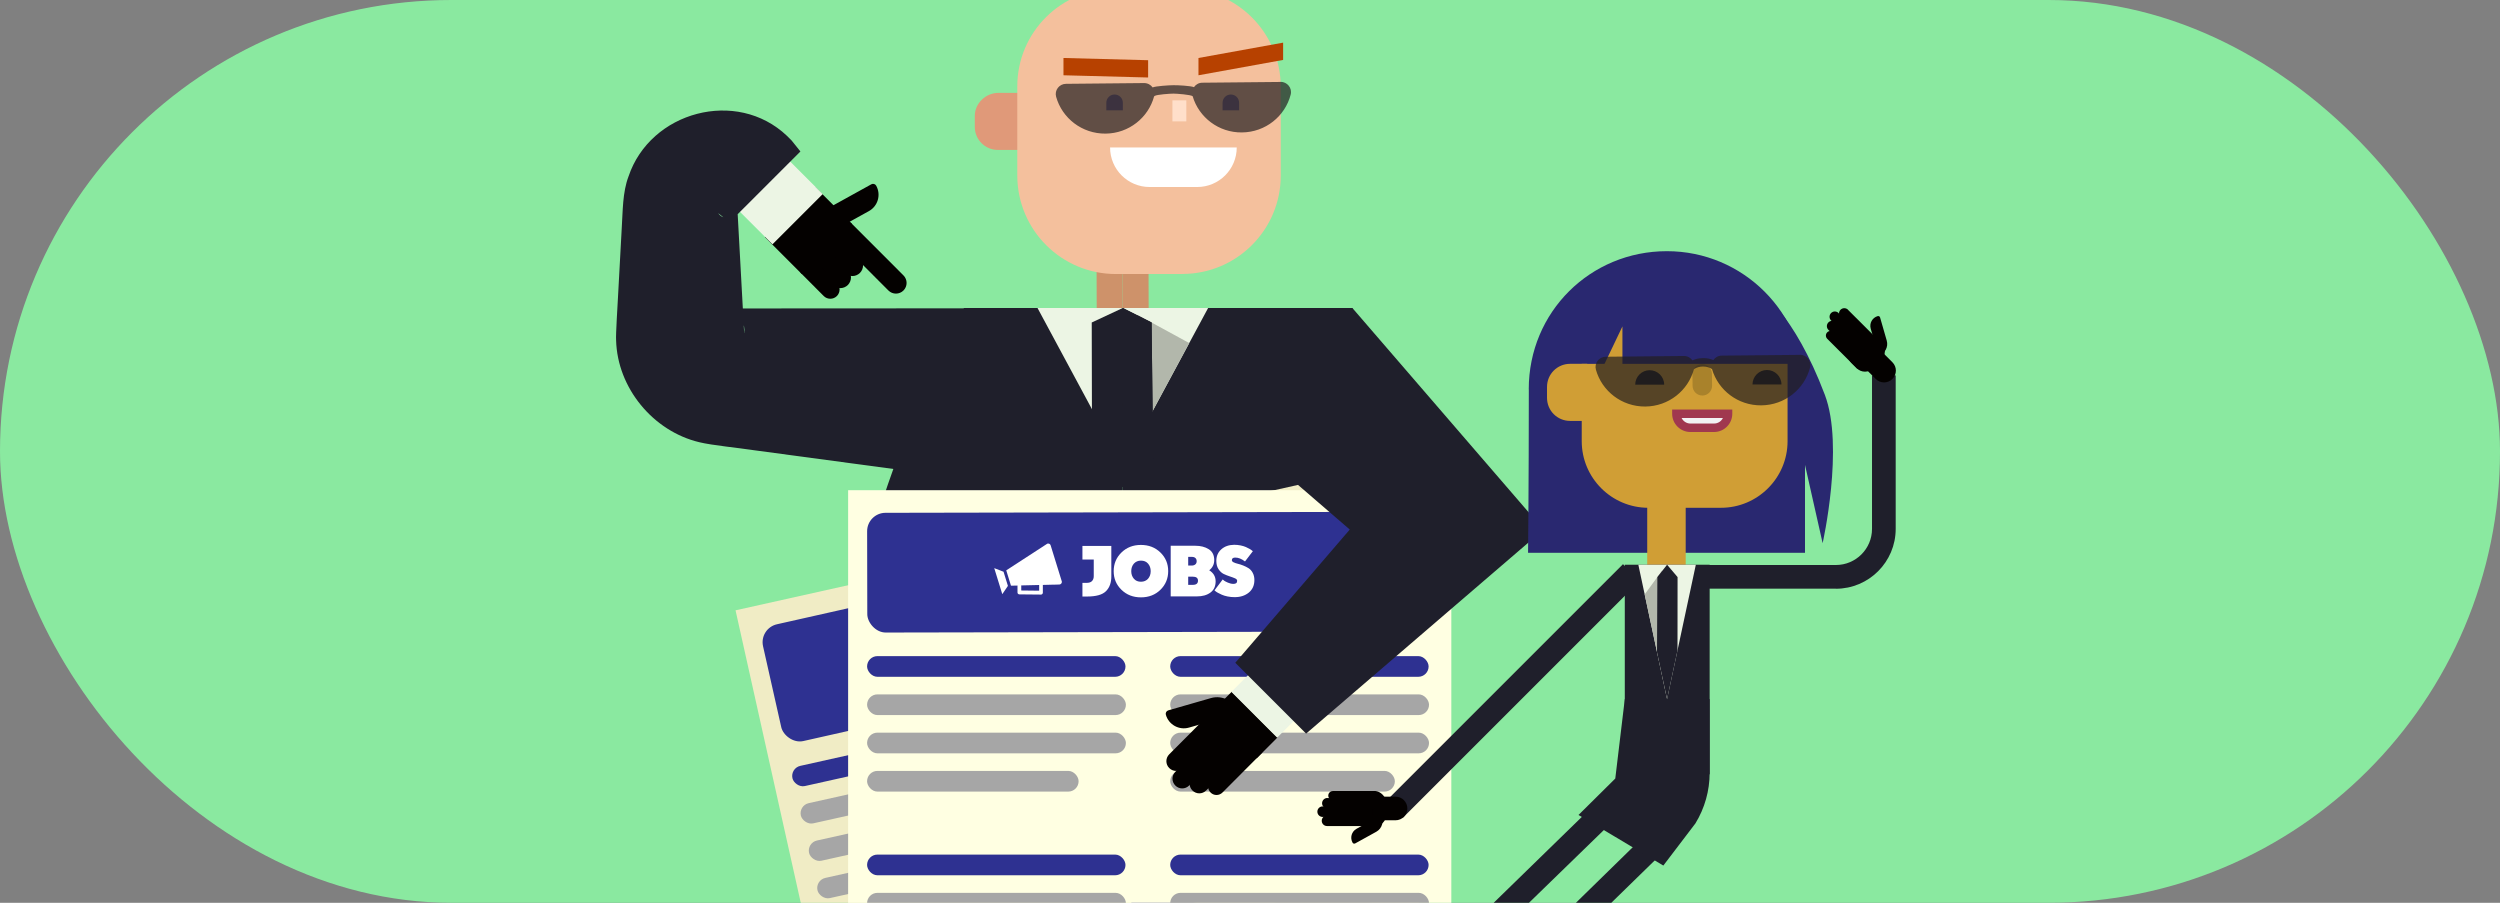
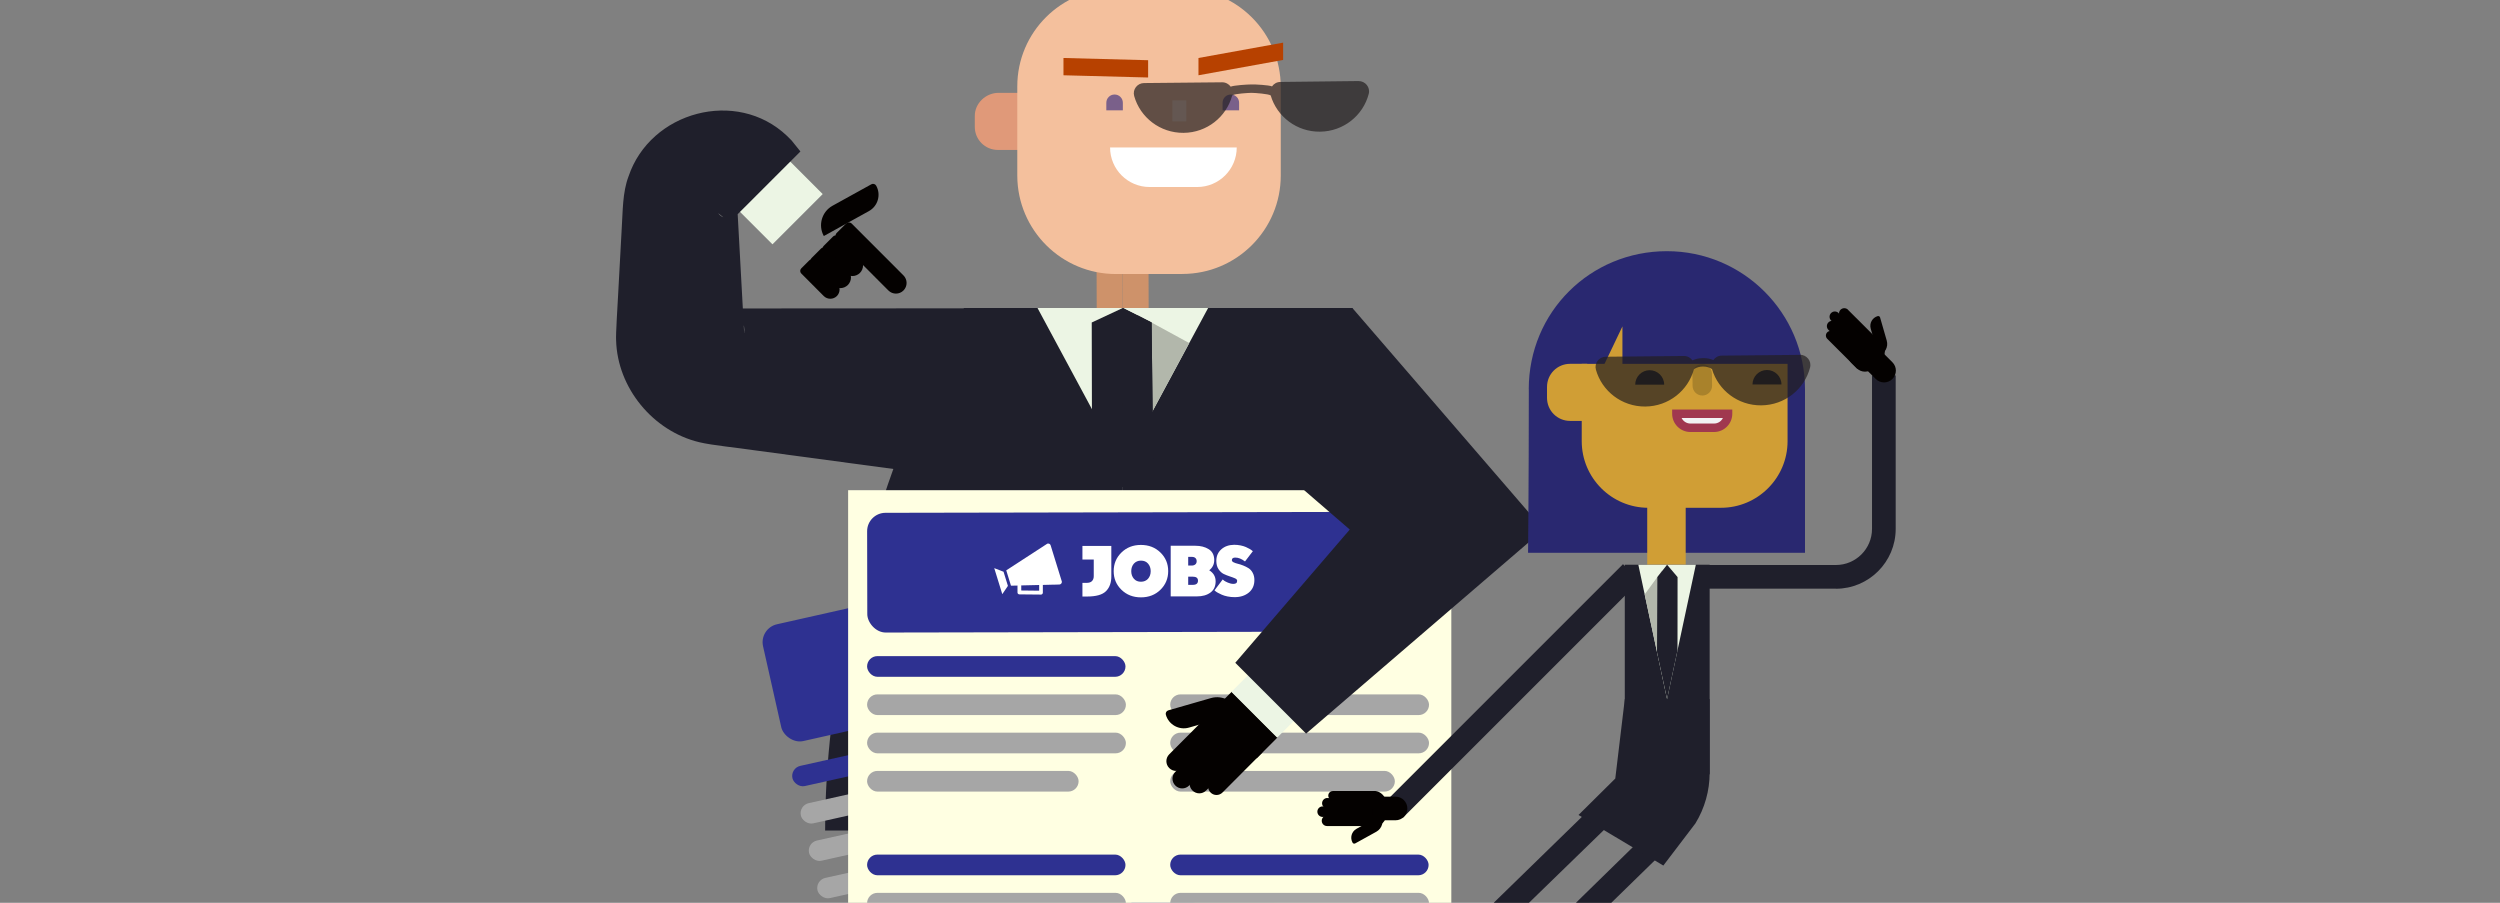
<svg xmlns="http://www.w3.org/2000/svg" viewBox="0 0 360 130">
  <rect x="0" y="0" width="360" height="130" fill="#808080" stroke="none" />
  <defs>
    <clipPath id="clippath">
      <rect x="50" width="260" height="130" style="fill:none;" />
    </clipPath>
  </defs>
  <g id="Calque_1">
-     <rect x="0" y="0" width="360" height="130" rx="65" ry="65" style="fill:#8ae9a0;" />
-   </g>
+     </g>
  <g id="Calque_2">
    <g style="clip-path:url(#clippath);">
      <g>
        <g>
          <g>
            <g>
              <polygon points="157.93 45.81 161.68 51.91 161.65 39.16 157.91 39.17 157.93 45.81" style="fill:#ce926a;" />
              <polygon points="161.68 51.91 165.41 45.8 165.39 39.15 161.65 39.16 161.68 51.91" style="fill:#ce926a;" />
            </g>
            <path d="M194.74,44.35s9.77,35.39,9.77,75.25h-42.85V44.35h33.08Z" style="fill:#1f1f2b;" />
            <path d="M138.82,44.35s-20,35.39-20,75.25h42.85V44.35h-22.84Z" style="fill:#1f1f2b;" />
            <polygon points="161.68 67.17 161.68 67.17 149.4 44.35 173.97 44.35 161.68 67.17" style="fill:#ecf5e4;" />
            <polygon points="161.68 67.17 161.68 67.17 163.8 45.34 171.25 49.4 161.68 67.17" style="fill:#b2b7ab;" />
            <polygon points="166.1 70.12 157.26 70.12 157.21 46.44 161.68 44.35 161.68 44.35 165.83 46.44 166.1 70.12" style="fill:#1f1f2b;" />
            <polygon points="161.68 44.35 165.83 46.44 166.1 70.12 161.65 70.12 161.68 44.35" style="fill:#1f1f2b;" />
          </g>
          <g>
            <rect x="168.14" y="-6.61" width="13.78" height="6.97" rx="3.49" ry="3.49" transform="translate(296.58 -129.09) rotate(135)" style="fill:#b74100;" />
            <rect x="161.25" y="-4.85" width="13.78" height="6.97" rx="3.49" ry="3.49" transform="translate(286.06 -121.22) rotate(135)" style="fill:#b74100;" />
            <path d="M143.69,21.59c-1.83,0-3.32-1.48-3.32-3.32v-1.58c0-1.83,1.59-3.32,3.42-3.32h3.95v8.22h-4.05Z" style="fill:#e09979;" />
            <path d="M170.25,39.45c7.84,0,14.19-6.36,14.18-14.2V12.54c0-7.84-6.36-14.19-14.2-14.18h-9.56c-7.82-.05-14.19,6.27-14.18,14.09v12.9c.05,7.81,6.39,14.11,14.2,14.11h9.56Z" style="fill:#f4c09d;" />
            <g>
              <rect x="168.83" y="14.45" width="2" height="3.03" style="fill:#ffdfca;" />
              <g style="opacity:.5;">
                <path d="M159.31,15.89v-1.09c0-.66,.53-1.19,1.19-1.19h0c.66,0,1.19,.53,1.19,1.19v1.09h-2.38Z" style="fill:#007;" />
                <path d="M176.05,15.89v-1.09c0-.66,.53-1.19,1.19-1.19h0c.66,0,1.19,.53,1.19,1.19v1.09h-2.38Z" style="fill:#007;" />
              </g>
              <g>
                <polygon points="172.58 10.84 184.77 8.63 184.77 6.14 172.58 8.35 172.58 10.84" style="fill:#b74100;" />
                <polygon points="153.14 10.84 165.33 11.16 165.33 8.67 153.14 8.35 153.14 10.84" style="fill:#b74100;" />
              </g>
            </g>
            <path d="M165.55,21.23h6.84c3.15,0,5.7,2.55,5.7,5.7h-18.24c0-3.15,2.55-5.7,5.7-5.7Z" transform="translate(337.94 48.16) rotate(-180)" style="fill:#fff;" />
-             <path d="M184.38,11.8l-11.24,.11c-.51,0-.95,.26-1.21,.64-.43-.19-2.42-.3-2.98-.28-.54,0-2.53,.12-2.97,.32-.27-.38-.72-.63-1.23-.63l-11.24,.11c-.98,0-1.69,.93-1.43,1.86,.86,3.09,3.73,5.34,7.12,5.31,3.36-.03,6.16-2.3,6.99-5.36,.03-.02,.05-.05,.09-.07,.31-.2,2.23-.33,2.69-.33,.54,0,2.49,.16,2.77,.37,.89,3.04,3.74,5.26,7.1,5.22,3.39-.03,6.22-2.34,7.02-5.45,.24-.94-.49-1.84-1.47-1.84Z" style="fill:#231f20; opacity:.7;" />
+             <path d="M184.38,11.8c-.51,0-.95,.26-1.21,.64-.43-.19-2.42-.3-2.98-.28-.54,0-2.53,.12-2.97,.32-.27-.38-.72-.63-1.23-.63l-11.24,.11c-.98,0-1.69,.93-1.43,1.86,.86,3.09,3.73,5.34,7.12,5.31,3.36-.03,6.16-2.3,6.99-5.36,.03-.02,.05-.05,.09-.07,.31-.2,2.23-.33,2.69-.33,.54,0,2.49,.16,2.77,.37,.89,3.04,3.74,5.26,7.1,5.22,3.39-.03,6.22-2.34,7.02-5.45,.24-.94-.49-1.84-1.47-1.84Z" style="fill:#231f20; opacity:.7;" />
          </g>
          <g>
-             <rect x="111.29" y="29.43" width="10.23" height="7.48" transform="translate(10.58 91.92) rotate(-44.94)" style="fill:#040100;" />
            <path d="M120.49,34.38l7.44,7.45c.6,.6,1.57,.6,2.17,0h0c.6-.6,.6-1.57,0-2.17l-7.44-7.45c-.23-.23-.61-.23-.84,0l-1.33,1.33c-.23,.23-.23,.61,0,.84Z" style="fill:#040100;" />
            <path d="M118.62,36.24l3.04,3.06c.6,.6,1.57,.6,2.17,0h0c.6-.6,.6-1.57,0-2.17l-3.04-3.06c-.23-.23-.61-.23-.84,0l-1.33,1.33c-.23,.23-.23,.61,0,.84Z" style="fill:#040100;" />
            <path d="M116.88,37.98l3.04,3.06c.6,.6,1.57,.6,2.17,0h0c.6-.6,.6-1.57,0-2.17l-3.04-3.06c-.23-.23-.61-.23-.84,0l-1.33,1.33c-.23,.23-.23,.61,0,.84Z" style="fill:#040100;" />
            <path d="M115.38,39.38l3.24,3.25c.52,.52,1.37,.52,1.89,0h0c.52-.52,.52-1.37,0-1.89l-3.24-3.25c-.2-.2-.53-.2-.73,0l-1.16,1.16c-.2,.2-.2,.53,0,.73Z" style="fill:#040100;" />
            <path d="M121.19,25.08h0c1.48,0,2.69,1.2,2.69,2.69v7.42h0c-1.77,0-3.21-1.44-3.21-3.21v-6.38c0-.29,.23-.52,.52-.52Z" transform="translate(89.48 -91.45) rotate(61.06)" style="fill:#040100;" />
          </g>
          <rect x="105.82" y="22.11" width="10.23" height="11.08" transform="translate(12.94 86.54) rotate(-45)" style="fill:#ecf5e4;" />
          <path d="M138,68.79c-6.61-.89-23.22-3.13-29.6-3.98-1.9-.3-5.87-.68-7.7-1.13-6.66-1.59-11.79-7.81-11.98-14.66-.07-.78,.23-5.33,.27-6.22l.54-9.94c.16-2.43,.1-5.14,.98-7.46,3.15-9.36,15.58-12.71,22.81-5.84,.14,.15,.55,.53,.67,.67,.29,.37,.97,1.2,1.27,1.58l-10.2,10.2-.97-.78c-.07-.04-.54-.45-.61-.49-.04-.03-.01,0-.02,0,0,.01,0,.02,.01,.03,.86,1.12,2.41,.53,2.71-.83,0,.07,.02,.36,.02,.44,.08,1.57,.58,10.65,.68,12.43l.27,4.97v.16c.01,.07,.02-.02,.02-.02,.16-1.21-.48-2.42-1.54-3.06-.28-.18-.63-.31-.95-.4-.08-.03-.33-.05,.02-.04,9.03,0,25.72-.02,34.9-.02l-1.63,24.41h0Z" style="fill:#1f1f2b;" />
        </g>
        <g>
-           <rect x="117.99" y="76.99" width="86.86" height="120.48" transform="translate(-26 38.42) rotate(-12.57)" style="fill:#f0ecc5;" />
          <rect x="110.2" y="81.34" width="81.25" height="17.24" rx="2.65" ry="2.65" transform="translate(-16.07 35.31) rotate(-12.68)" style="fill:#2e3191;" />
          <g>
            <g>
              <path d="M140.89,90.05l-.43-1.92,4.07-.92,.96,4.26c.2,.9,.11,1.66-.29,2.27-.4,.61-1.23,1.06-2.5,1.35l-.63,.14-.43-1.92,.63-.14c.32-.07,.55-.21,.67-.41,.12-.2,.15-.45,.09-.74l-.53-2.34-1.6,.36Z" style="fill:#fff;" />
              <path d="M151.63,86.6c.89,.55,1.45,1.34,1.68,2.37,.23,1.03,.06,1.99-.5,2.86-.57,.87-1.4,1.44-2.5,1.68s-2.09,.1-2.98-.45c-.89-.55-1.45-1.34-1.68-2.37-.23-1.03-.06-1.99,.5-2.86,.57-.87,1.4-1.43,2.5-1.68s2.09-.1,2.98,.45Zm-3.38,2.39c-.18,.34-.23,.72-.13,1.15,.1,.43,.3,.76,.61,.98,.31,.22,.67,.29,1.09,.2s.71-.31,.9-.64c.18-.34,.23-.72,.13-1.15s-.3-.76-.61-.98c-.31-.23-.67-.29-1.09-.2-.41,.09-.71,.31-.9,.64Z" style="fill:#fff;" />
              <path d="M154.45,92.45l-1.6-7.12,3.5-.79c.72-.16,1.37-.14,1.96,.07,.59,.21,.96,.67,1.12,1.37,.13,.58,0,1.11-.39,1.59,.68,.24,1.09,.69,1.24,1.35,.16,.69,.03,1.27-.38,1.74s-1.01,.79-1.78,.96l-3.67,.83Zm1.73-6.22l-.51,.11,.27,1.21,.51-.11c.21-.05,.36-.14,.46-.27,.1-.14,.13-.3,.09-.49-.04-.19-.14-.32-.28-.41-.14-.08-.32-.1-.54-.05Zm.76,2.75l-.64,.14,.26,1.15,.64-.14c.49-.11,.69-.36,.6-.75-.09-.38-.37-.52-.86-.41Z" style="fill:#fff;" />
              <path d="M160.41,90.24l.82-1.8c.06,.04,.14,.08,.24,.13,.1,.05,.3,.1,.59,.15,.29,.06,.56,.06,.82,0,.35-.08,.49-.26,.42-.55-.03-.14-.16-.23-.38-.28-.22-.05-.49-.08-.79-.11-.31-.03-.62-.08-.93-.15-.32-.08-.61-.25-.88-.52-.27-.27-.46-.63-.57-1.1-.15-.66-.03-1.25,.34-1.78s.93-.87,1.67-1.03c.31-.07,.61-.11,.92-.11,.31,0,.57,.02,.79,.06,.22,.04,.41,.09,.59,.15,.17,.06,.3,.11,.39,.16l.13,.06-.78,1.69c-.55-.26-1.04-.34-1.49-.24-.32,.07-.46,.23-.4,.48,.03,.12,.13,.2,.3,.25,.18,.05,.39,.07,.63,.07s.51,.03,.81,.08c.3,.05,.58,.12,.84,.21,.26,.09,.51,.27,.73,.52,.22,.25,.38,.58,.46,.96,.17,.74,.04,1.39-.39,1.93-.43,.54-1.04,.9-1.83,1.08-.36,.08-.7,.12-1.04,.13-.34,0-.62-.01-.85-.06-.23-.05-.44-.1-.62-.15s-.32-.11-.41-.16l-.13-.07Z" style="fill:#fff;" />
            </g>
            <g>
              <polygon points="128.9 94.25 130.85 97.66 131.38 96.33 130.32 94.47 128.9 94.25" style="fill:#fff;" />
              <path d="M138.8,93.97l-2.69-4.7c-.06-.1-.16-.17-.27-.18-.11-.02-.23,.02-.31,.1l-4.88,4.98,1.15,2.01,.91-.23,.21,.97c.03,.15,.18,.24,.32,.21l3.05-.65s.05-.02,.08-.03c.04-.02,.07-.05,.09-.09,.04-.06,.05-.13,.04-.21l-.23-1.09,1.45-.36,.2-.05,.65-.16s.06-.02,.09-.04c.07-.04,.12-.1,.15-.17,.04-.1,.04-.22-.02-.32Zm-2.88,2.04l-2.52,.53-.15-.72,2.5-.62,.17,.81Z" style="fill:#fff;" />
            </g>
          </g>
          <g>
            <rect x="113.67" y="106.52" width="37.21" height="2.98" rx="1.49" ry="1.49" transform="translate(-20.34 31.38) rotate(-12.57)" style="fill:#2e3191;" />
            <rect x="114.87" y="111.89" width="37.27" height="2.98" rx="1.49" ry="1.49" transform="translate(-21.47 31.77) rotate(-12.57)" style="fill:#a6a6a6;" />
            <rect x="116.06" y="117.27" width="37.27" height="2.98" rx="1.49" ry="1.49" transform="translate(-22.62 32.16) rotate(-12.57)" style="fill:#a6a6a6;" />
            <rect x="117.35" y="123.39" width="30.46" height="2.98" rx="1.49" ry="1.49" transform="translate(-24 31.85) rotate(-12.57)" style="fill:#a6a6a6;" />
          </g>
          <g>
            <rect x="156.27" y="97.02" width="37.21" height="2.98" rx="1.49" ry="1.49" transform="translate(-17.25 40.42) rotate(-12.57)" style="fill:#2e3191;" />
            <rect x="157.47" y="102.39" width="37.27" height="2.98" rx="1.49" ry="1.49" transform="translate(-18.39 40.82) rotate(-12.57)" style="fill:#a6a6a6;" />
            <rect x="158.67" y="107.77" width="37.27" height="2.98" rx="1.49" ry="1.49" transform="translate(-19.53 41.21) rotate(-12.57)" style="fill:#a6a6a6;" />
            <rect x="159.92" y="113.68" width="32.35" height="2.98" rx="1.49" ry="1.49" transform="translate(-20.84 41.09) rotate(-12.57)" style="fill:#a6a6a6;" />
          </g>
          <g>
            <rect x="162.49" y="124.91" width="37.21" height="2.98" rx="1.49" ry="1.49" transform="translate(-23.17 42.44) rotate(-12.57)" style="fill:#2e3191;" />
            <rect x="163.69" y="130.29" width="37.27" height="2.98" rx="1.49" ry="1.49" transform="translate(-24.31 42.84) rotate(-12.57)" style="fill:#a6a6a6;" />
          </g>
        </g>
        <g>
          <rect x="122.13" y="70.59" width="86.86" height="120.48" style="fill:#ffffe2;" />
          <rect x="124.88" y="73.77" width="81.25" height="17.24" rx="2.65" ry="2.65" transform="translate(-.16 .32) rotate(-.11)" style="fill:#2e3191;" />
          <g>
            <g>
              <path d="M155.87,80.58v-1.97h4.16v4.36c.01,.92-.25,1.64-.77,2.16s-1.43,.77-2.74,.77h-.65v-1.97h.64c.33,0,.58-.09,.74-.26,.16-.17,.25-.4,.25-.7v-2.4h-1.64Z" style="fill:#fff;" />
              <path d="M167.1,79.56c.75,.73,1.12,1.62,1.12,2.68,0,1.06-.37,1.95-1.11,2.68-.74,.73-1.68,1.1-2.81,1.1-1.13,0-2.06-.36-2.81-1.09s-1.12-1.62-1.12-2.68c0-1.06,.37-1.95,1.11-2.68s1.68-1.1,2.81-1.1c1.13,0,2.06,.36,2.81,1.09Zm-3.82,1.6c-.25,.29-.38,.65-.38,1.09,0,.44,.13,.8,.38,1.09,.25,.29,.59,.43,1.02,.43s.76-.15,1.02-.43c.25-.29,.38-.65,.38-1.09,0-.44-.13-.8-.38-1.09-.25-.29-.59-.43-1.02-.43s-.76,.15-1.02,.43Z" style="fill:#fff;" />
              <path d="M168.58,85.88v-7.29h3.57c.74,0,1.37,.16,1.9,.49,.53,.33,.8,.86,.8,1.58,0,.59-.24,1.08-.72,1.46,.61,.38,.92,.91,.92,1.59,0,.71-.25,1.25-.75,1.62s-1.15,.55-1.95,.55h-3.76Zm3.04-5.69h-.52v1.25h.52c.21,0,.38-.06,.51-.17,.13-.11,.19-.26,.19-.46,0-.19-.06-.35-.19-.46-.12-.11-.29-.16-.51-.16Zm.14,2.85h-.66v1.18h.66c.5,0,.75-.2,.75-.6,0-.39-.25-.58-.75-.58Z" style="fill:#fff;" />
              <path d="M174.88,85.02l1.19-1.58c.05,.05,.12,.11,.21,.18,.09,.07,.27,.16,.54,.28,.27,.12,.54,.18,.8,.18,.36,0,.53-.15,.53-.45,0-.14-.1-.26-.31-.35s-.46-.19-.75-.28c-.29-.09-.58-.21-.88-.35-.29-.14-.54-.38-.75-.7-.21-.32-.31-.72-.31-1.19,0-.68,.24-1.23,.72-1.66,.48-.43,1.1-.64,1.85-.65,.31,0,.62,.03,.92,.09,.3,.06,.55,.14,.76,.23,.2,.09,.38,.18,.54,.27,.16,.09,.27,.17,.35,.24l.12,.09-1.13,1.48c-.48-.37-.94-.56-1.4-.56-.33,0-.5,.13-.49,.38,0,.12,.08,.22,.24,.3,.16,.08,.36,.15,.6,.21,.24,.05,.5,.14,.78,.25,.28,.11,.54,.24,.78,.39,.24,.15,.44,.37,.6,.67,.16,.3,.24,.64,.24,1.04,0,.76-.27,1.36-.8,1.8-.54,.44-1.21,.66-2.03,.66-.36,0-.71-.03-1.04-.1-.33-.07-.6-.15-.82-.25-.22-.1-.41-.19-.57-.28-.16-.09-.29-.17-.36-.24l-.11-.1Z" style="fill:#fff;" />
            </g>
            <g>
              <polygon points="143.17 81.81 144.33 85.56 145.14 84.37 144.51 82.33 143.17 81.81" style="fill:#fff;" />
              <path d="M152.89,83.69l-1.6-5.17c-.03-.11-.12-.2-.22-.23-.11-.04-.23-.03-.32,.04l-5.85,3.8,.68,2.21,.94-.02v.99c-.01,.15,.11,.27,.26,.28l3.12,.03s.06,0,.08-.01c.04-.01,.08-.04,.11-.07,.05-.05,.08-.12,.08-.19v-1.12l1.5-.04h.21l.67-.02s.07,0,.1-.02c.07-.02,.14-.07,.19-.14,.07-.09,.09-.21,.05-.32Zm-3.26,1.37l-2.57-.03v-.73l2.58-.06v.82Z" style="fill:#fff;" />
            </g>
          </g>
          <g>
            <rect x="124.86" y="94.48" width="37.21" height="2.98" rx="1.49" ry="1.49" style="fill:#2e3191;" />
            <rect x="124.86" y="99.99" width="37.27" height="2.98" rx="1.49" ry="1.49" style="fill:#a6a6a6;" />
            <rect x="124.86" y="105.5" width="37.27" height="2.98" rx="1.49" ry="1.49" style="fill:#a6a6a6;" />
            <rect x="124.86" y="111.01" width="30.46" height="2.98" rx="1.49" ry="1.49" style="fill:#a6a6a6;" />
          </g>
          <g>
-             <rect x="168.51" y="94.48" width="37.21" height="2.98" rx="1.49" ry="1.49" style="fill:#2e3191;" />
            <rect x="168.51" y="99.99" width="37.27" height="2.98" rx="1.49" ry="1.49" style="fill:#a6a6a6;" />
            <rect x="168.51" y="105.5" width="37.27" height="2.98" rx="1.49" ry="1.49" style="fill:#a6a6a6;" />
            <rect x="168.51" y="111.01" width="32.35" height="2.98" rx="1.49" ry="1.49" style="fill:#a6a6a6;" />
          </g>
          <g>
            <rect x="124.86" y="123.06" width="37.21" height="2.98" rx="1.49" ry="1.49" style="fill:#2e3191;" />
            <rect x="124.86" y="128.57" width="37.27" height="2.98" rx="1.49" ry="1.49" style="fill:#a6a6a6;" />
          </g>
          <g>
            <rect x="168.51" y="123.06" width="37.21" height="2.98" rx="1.49" ry="1.49" style="fill:#2e3191;" />
            <rect x="168.51" y="128.57" width="37.27" height="2.98" rx="1.49" ry="1.49" style="fill:#a6a6a6;" />
          </g>
        </g>
        <g>
          <g>
            <polygon points="180.95 109.21 183.96 106.19 177.37 99.61 174.36 102.63 180.95 109.21" style="fill:#040100;" />
            <path d="M177.12,103.81l-6.77,6.79c-.55,.55-1.43,.55-1.98,0h0c-.55-.55-.55-1.43,0-1.98l6.77-6.79c.21-.21,.56-.21,.77,0l1.21,1.21c.21,.21,.21,.56,0,.77Z" style="fill:#040100;" />
            <path d="M178,106.33l-6.77,6.79c-.55,.55-1.43,.55-1.98,0h0c-.55-.55-.55-1.43,0-1.98l6.77-6.79c.21-.21,.56-.21,.77,0l1.21,1.21c.21,.21,.21,.56,0,.77Z" style="fill:#040100;" />
            <path d="M180.46,107.04l-6.77,6.79c-.55,.55-1.43,.55-1.98,0h0c-.55-.55-.55-1.43,0-1.98l6.77-6.79c.21-.21,.56-.21,.77,0l1.21,1.21c.21,.21,.21,.56,0,.77Z" style="fill:#040100;" />
            <path d="M181.66,108.48l-5.62,5.64c-.48,.48-1.25,.48-1.72,0h0c-.48-.48-.48-1.25,0-1.72l5.62-5.64c.18-.18,.48-.18,.67,0l1.06,1.06c.18,.18,.18,.48,0,.67Z" style="fill:#040100;" />
            <path d="M174.66,97.52h0v7.42c0,1.48-1.2,2.69-2.69,2.69h0c-.29,0-.52-.23-.52-.52v-6.38c0-1.77,1.44-3.21,3.21-3.21Z" transform="translate(223.74 -92.1) rotate(73.94)" style="fill:#040100;" />
          </g>
          <rect x="177.08" y="89.72" width="24.12" height="9.32" transform="translate(-11.34 161.4) rotate(-45)" style="fill:#ecf5e4;" />
          <path d="M194.74,44.35c5.05,5.85,22.82,26.45,27.53,31.91l-6.95,5.97-27.24,23.41-10.2-10.2,23.41-27.24v14.03l-23.85-20.58,17.3-17.3h0Z" style="fill:#1f1f2b;" />
        </g>
        <g>
          <polygon points="208.67 141.18 237.66 113.01 234.54 111.05 208.7 136.23 208.67 141.18" style="fill:#1f1f2b;" />
          <polyline points="208.51 152.95 241.48 120.78 238.37 118.82 208.67 147.86" style="fill:#1f1f2b;" />
          <g>
            <path d="M220.14,56.06c0-11.18,8.9-19.89,19.89-19.89s19.89,8.9,19.89,19.89v23.54h-39.88s.11-9.84,.11-23.54Z" style="fill:#292870;" />
-             <path d="M253.37,41.88s4.92,3.1,9.41,14.98c2.81,7.43-.32,21.36-.32,21.36l-5.42-24.05" style="fill:#292870;" />
            <rect x="237.2" y="69.33" width="5.54" height="19.92" style="fill:#d09e35;" />
            <path d="M227.77,52.4h29.64v11.13c0,5.29-4.3,9.59-9.59,9.59h-10.46c-5.29,0-9.59-4.3-9.59-9.59v-11.13h0Z" style="fill:#d09e35;" />
            <g>
              <g>
                <path d="M245.15,56.96h0c-.78,0-1.41-.62-1.42-1.39l-.02-1.71c0-.78,.62-1.41,1.39-1.42h0c.78,0,1.41,.62,1.42,1.39l.02,1.71c0,.78-.62,1.41-1.39,1.42Z" style="fill:#a9822b;" />
                <path d="M226.09,60.61c-1.84,0-3.32-1.48-3.32-3.32v-1.58c0-1.83,1.48-3.32,3.32-3.32h2.47v8.22h-2.47Z" style="fill:#d09e35;" />
              </g>
              <g>
                <path d="M252.36,55.37c0-1.15,.93-2.09,2.08-2.09s2.09,.93,2.09,2.08h-4.17Z" style="fill:#1a1a1a;" />
                <path d="M235.47,55.4c0-1.15,.93-2.09,2.08-2.09,1.15,0,2.09,.93,2.09,2.08h-4.17Z" style="fill:#1a1a1a;" />
              </g>
            </g>
            <polygon points="230.86 52.8 233.63 47 233.63 52.92 230.86 52.8" style="fill:#d09e35;" />
            <path d="M259.17,51.1l-11.24,.11c-.51,0-.95,.26-1.21,.64-.43-.19-.95-.3-1.51-.28-.54,0-1.06,.12-1.5,.32-.27-.38-.72-.63-1.23-.63l-11.24,.11c-.98,0-1.69,.93-1.43,1.86,.86,3.09,3.73,5.34,7.12,5.31,3.36-.03,6.16-2.3,6.99-5.36,.03-.02,.05-.05,.09-.07,.31-.2,.75-.33,1.22-.33,.54,0,1.01,.16,1.3,.37,.89,3.04,3.74,5.26,7.1,5.22,3.39-.03,6.22-2.34,7.02-5.45,.24-.94-.49-1.84-1.47-1.84Z" style="fill:#231f20; opacity:.7;" />
            <g>
              <path d="M243.42,61.6c-1.11,0-2.02-.9-2.02-2.02h7.44c0,1.11-.9,2.02-2.02,2.02h-3.41Z" style="fill:#f2f2f2;" />
              <path d="M246.83,62.21h-3.41c-1.45,0-2.63-1.18-2.63-2.63v-.61h8.66v.61c0,1.45-1.18,2.63-2.63,2.63Zm-4.68-2.02c.23,.47,.71,.8,1.27,.8h3.41c.56,0,1.04-.33,1.27-.8h-5.94Z" style="fill:#a0384f;" />
            </g>
          </g>
          <rect x="233.97" y="81.32" width="12.22" height="30.18" transform="translate(480.16 192.82) rotate(-180)" style="fill:#1f1f2b;" />
          <path d="M227.31,117.36l12.21,7.28,4.62-6.07c1.34-2.19,2.05-4.71,2.05-7.28v-10.62h-12.22l-1.37,11.44-5.29,5.24Z" style="fill:#1f1f2b;" />
          <polygon points="240.06 100.67 240.06 100.67 244.2 81.32 235.92 81.32 240.06 100.67" style="fill:#ecf5e4;" />
          <polygon points="240.06 100.67 240.06 100.67 239.34 82.16 236.83 85.6 240.06 100.67" style="fill:#b2b7ab;" />
          <polygon points="238.61 93.91 238.66 83.1 240.06 81.32 241.57 83.1 241.56 93.67 240.06 100.67 238.61 93.91" style="fill:#1f1f2b;" />
          <g>
            <rect x="193.74" y="97.8" width="48.24" height="3.41" transform="translate(-6.55 183.19) rotate(-45)" style="fill:#1f1f2b;" />
            <g>
              <path d="M197.65,114.72h3.31c.94,0,1.7,.76,1.7,1.7h0c0,.94-.76,1.7-1.7,1.7h-3.31v-3.41h0Z" style="fill:#040100;" />
              <rect x="195.14" y="113.9" width="4.48" height="5.09" rx="1.69" ry="1.69" style="fill:#040100;" />
              <path d="M191.09,117.44h6.89c.16,0,.29,.13,.29,.29v.93c0,.16-.13,.29-.29,.29h-6.89c-.42,0-.76-.34-.76-.76h0c0-.42,.34-.76,.76-.76Z" style="fill:#040100;" />
              <path d="M190.46,116.13h6.89c.16,0,.29,.13,.29,.29v.93c0,.16-.13,.29-.29,.29h-6.89c-.42,0-.76-.34-.76-.76h0c0-.42,.34-.76,.76-.76Z" style="fill:#040100;" />
              <path d="M191.14,114.92h6.89c.16,0,.29,.13,.29,.29v.93c0,.16-.13,.29-.29,.29h-6.89c-.42,0-.76-.34-.76-.76h0c0-.42,.34-.76,.76-.76Z" style="fill:#040100;" />
              <path d="M191.93,113.9h6c.14,0,.26,.12,.26,.26v.81c0,.14-.12,.26-.26,.26h-6c-.37,0-.66-.3-.66-.66h0c0-.37,.3-.66,.66-.66Z" style="fill:#040100;" />
              <path d="M196.3,116.74h0c.81,0,1.46,.66,1.46,1.46v4.04h0c-.96,0-1.75-.78-1.75-1.75v-3.47c0-.16,.13-.28,.28-.28Z" transform="translate(187.59 349.61) rotate(-118.94)" style="fill:#040100;" />
            </g>
          </g>
          <path d="M264.37,84.77h-19.05v-3.41h19.05c2.87,0,5.2-2.33,5.2-5.2v-22.1h3.41v22.1c0,4.75-3.86,8.62-8.62,8.62Z" style="fill:#1f1f2b;" />
          <g>
            <path d="M268.22,51.1h3.31c.94,0,1.7,.76,1.7,1.7h0c0,.94-.76,1.7-1.7,1.7h-3.31v-3.41h0Z" transform="translate(116.48 -175.86) rotate(44.96)" style="fill:#040100;" />
            <rect x="266.54" y="48.29" width="4.48" height="5.09" rx="1.69" ry="1.69" transform="translate(114.47 -175.03) rotate(44.95)" style="fill:#040100;" />
            <path d="M264.64,46.66h6.89c.16,0,.29,.13,.29,.29v.93c0,.16-.13,.29-.29,.29h-6.89c-.42,0-.76-.34-.76-.76h0c0-.42,.34-.76,.76-.76Z" transform="translate(111.78 -175.38) rotate(44.95)" style="fill:#040100;" />
            <path d="M263.27,47.13h6.89c.16,0,.29,.13,.29,.29v.93c0,.16-.13,.29-.29,.29h-6.89c-.42,0-.76-.34-.76-.76h0c0-.42,.34-.76,.76-.76Z" transform="translate(111.72 -174.27) rotate(44.95)" style="fill:#040100;" />
            <path d="M262.89,48.47h6.89c.16,0,.29,.13,.29,.29v.93c0,.16-.13,.29-.29,.29h-6.89c-.42,0-.76-.34-.76-.76h0c0-.42,.34-.76,.76-.76Z" transform="translate(112.55 -173.6) rotate(44.95)" style="fill:#040100;" />
            <path d="M262.78,49.63h6c.14,0,.26,.12,.26,.26v.81c0,.14-.12,.26-.26,.26h-6c-.37,0-.66-.3-.66-.66h0c0-.37,.3-.66,.66-.66Z" transform="translate(113.15 -172.93) rotate(44.95)" style="fill:#040100;" />
            <path d="M271.47,45.59h0v4.04c0,.81-.66,1.46-1.46,1.46h0c-.16,0-.28-.13-.28-.28v-3.47c0-.96,.78-1.75,1.75-1.75Z" transform="translate(543.99 19.92) rotate(163.94)" style="fill:#040100;" />
          </g>
        </g>
      </g>
    </g>
  </g>
</svg>